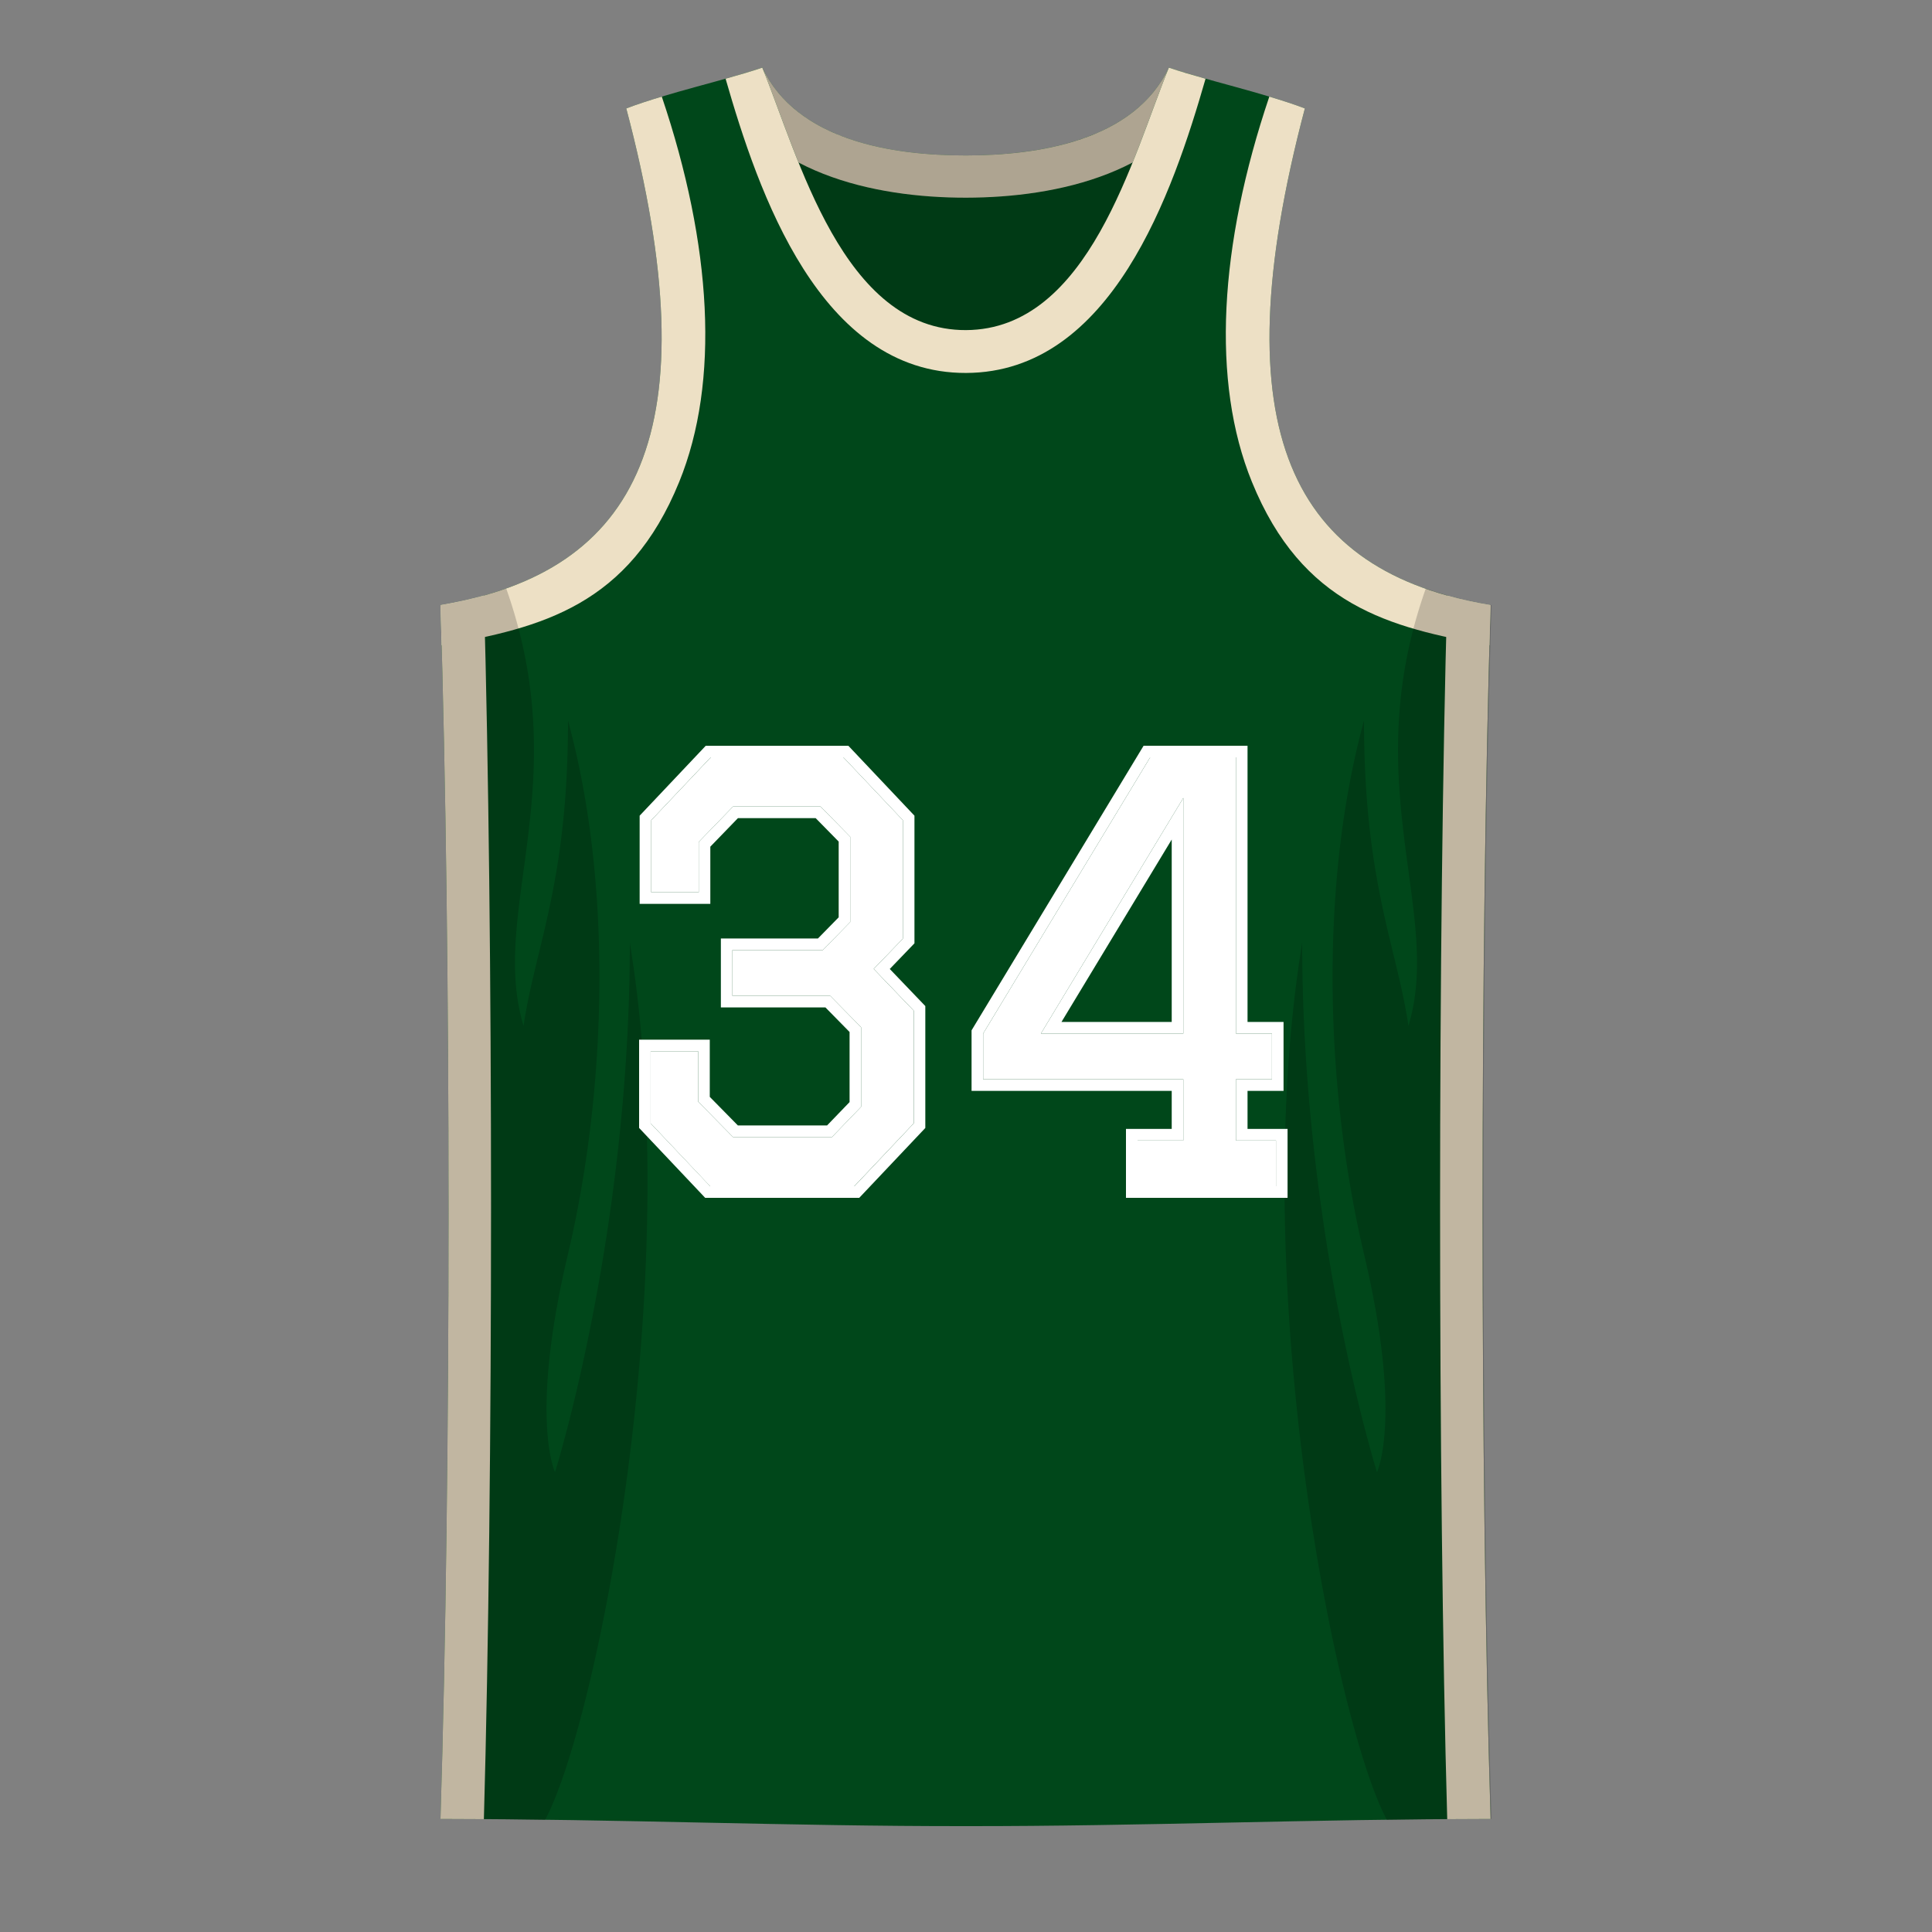
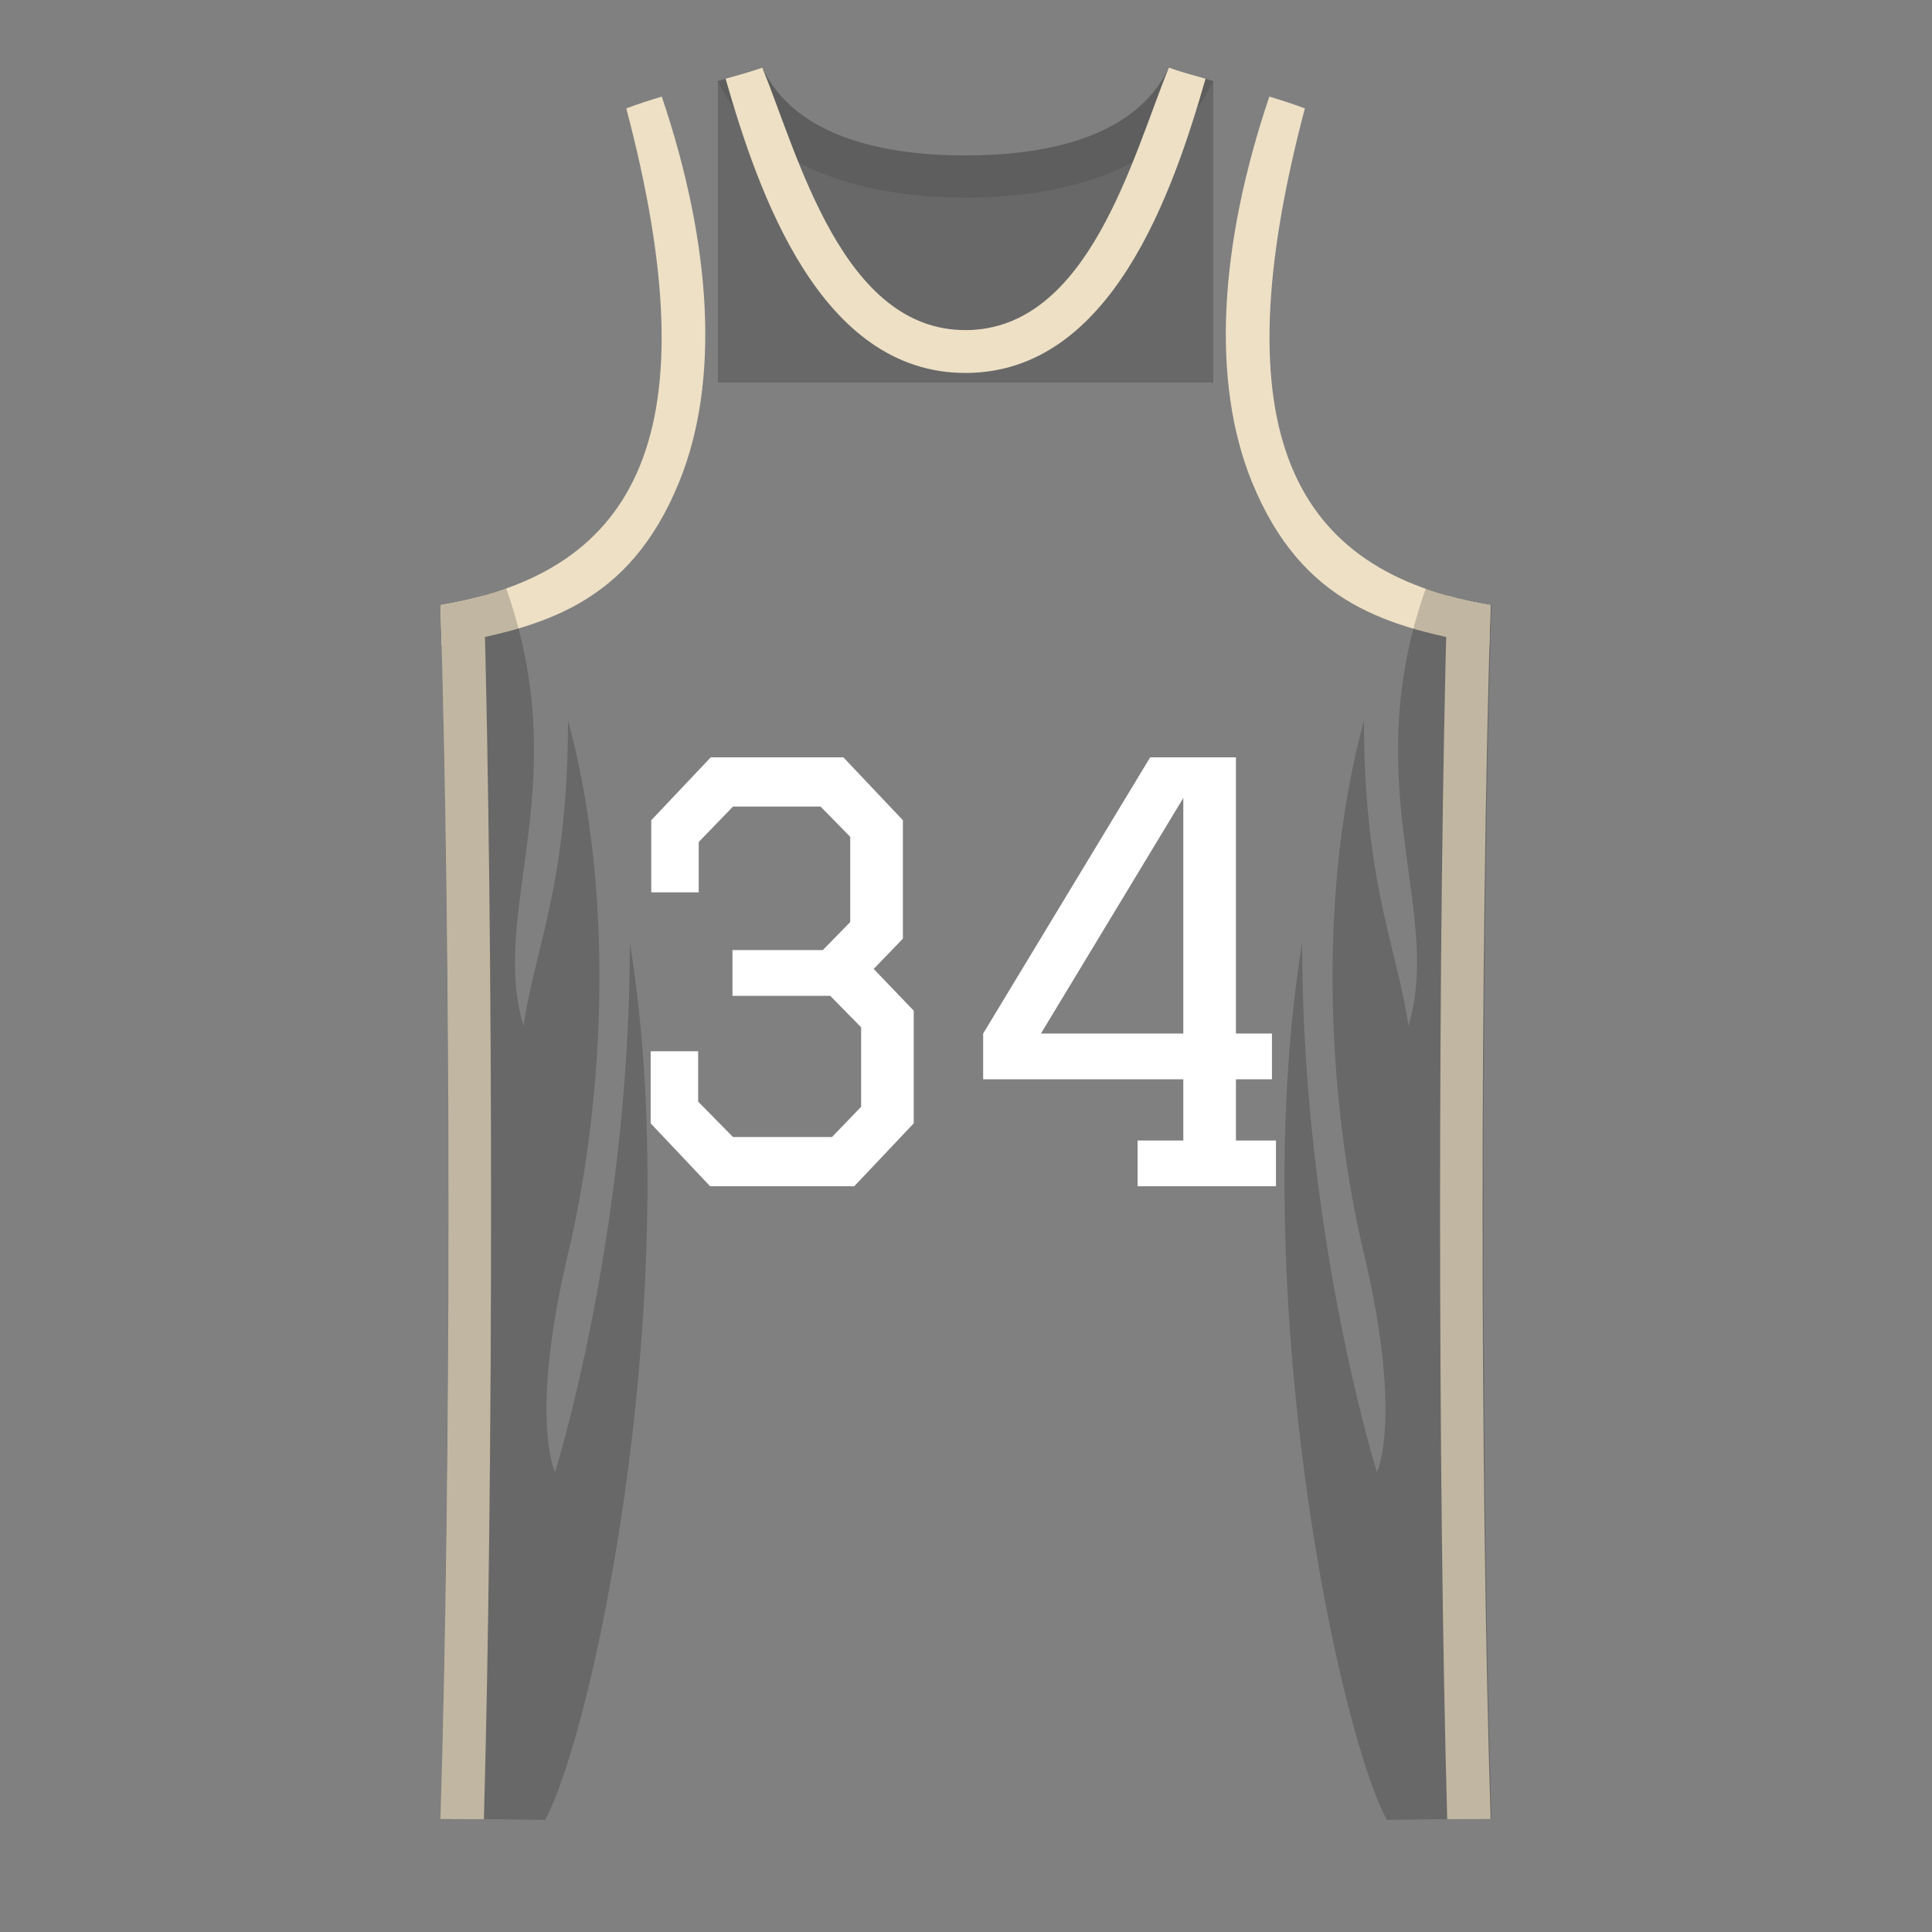
<svg xmlns="http://www.w3.org/2000/svg" width="500" height="500" fill="none" viewBox="0 0 500 500">
  <rect x="0" y="0" width="500" height="500" fill="#808080" stroke="none" />
-   <path fill="#00471A" d="M314 99V21l-11.5-3.5c-8.97 18.94-33.7 22.7-52.5 22.73-18.85.02-43.72-3.72-52.72-22.73l-11.5 3.5v78H314Z" />
-   <path fill="#EDE0C5" d="m185.78 21 11.5-3.5c9 19 33.87 22.75 52.72 22.73 18.8-.02 43.53-3.79 52.5-22.73L314 21c-11.23 23.7-40.08 30.13-64 30.16-23.98.02-52.97-6.4-64.22-30.16Z" />
  <path fill="#000" fill-opacity=".1" d="M314 99V21l-11.5-3.5c-8.97 18.94-33.7 22.7-52.5 22.73-18.85.02-43.72-3.72-52.72-22.73l-11.5 3.5v78H314Z" />
  <path fill="#000" fill-opacity=".1" d="M314 99V21l-11.5-3.5c-8.97 18.94-33.7 22.7-52.5 22.73-18.85.02-43.72-3.72-52.72-22.73l-11.5 3.5v78H314Z" />
  <path fill="#000" fill-opacity=".1" d="m185.78 21 11.5-3.5c9 19 33.87 22.75 52.72 22.73 18.8-.02 43.53-3.79 52.5-22.73L314 21c-11.23 23.7-40.08 30.13-64 30.16-23.98.02-52.97-6.4-64.22-30.16Z" />
-   <path fill="#00471A" d="M114 156.6c2.78 89.4 2.78 224.4 0 314.14 45.3 0 90.7 1.91 136 1.86 45.3.05 90.47-1.86 135.77-1.86C383 381 383 246 385.77 156.6 334.5 148 315.5 112 337.7 28.06 327 24 311.5 20.6 302.5 17.5c-9.37 22.95-20.69 67.78-52.5 67.93-31.93.15-43.36-45-52.72-67.93-9 3.11-24.5 6.5-35.2 10.56C184.28 112 165.28 148 114 156.6Z" />
  <path fill="#EDE0C5" d="M197.28 17.5c9.36 22.93 20.79 68.08 52.72 67.93 31.81-.15 43.13-44.98 52.5-67.93 2.69.93 5.95 1.88 9.5 2.87-8.46 29.4-24.32 76.04-62 76.15-37.8.12-53.76-46.73-62.22-76.15 3.54-.99 6.8-1.94 9.5-2.87ZM125.23 470.8c2.47-88.04 2.47-229.1 0-316.67-3.56 1-7.3 1.81-11.23 2.47 2.78 89.4 2.78 224.4 0 314.14 3.8 0 7.53.02 11.23.05ZM374.54 470.8c-2.47-88.04-2.46-229.1.01-316.67 3.55 1 7.3 1.81 11.22 2.47-2.77 89.4-2.77 224.4 0 314.14-3.79 0-7.52.02-11.23.05Z" />
  <path fill="#EDE0C5" d="M337.7 28.06c-2.8-1.07-5.94-2.08-9.2-3.06-13 38.5-15.07 73.82-4.5 99.73 12.99 31.87 35.5 37.77 61.47 42.27l.3-10.4C334.5 148 315.5 112 337.7 28.06ZM162.08 28.06c2.8-1.07 5.93-2.08 9.19-3.06 13 38.5 15.07 73.82 4.5 99.73-12.98 31.87-35.5 37.77-61.47 42.27l-.3-10.4c51.28-8.6 70.28-44.6 48.08-128.54Z" />
  <path fill="#000" fill-opacity=".1" d="M114 470.74c9.2 0 18.04.1 27.06.26C154 447 177.5 333 163 244c0 75.5-19.36 137-19.36 137s-6.73-13.89 3.36-56.5c9.61-40.6 12-94 0-138 0 42-8.5 58.5-11.5 79-9-29.5 13.45-62.5-4.5-113.2a100.17 100.17 0 0 1-17 4.3c2.78 89.41 2.78 224.4 0 314.14ZM386 470.74c-9.2 0-18.04.1-27.06.26C346 447 322.5 333 337 244c0 75.5 19.36 137 19.36 137s6.73-13.89-3.36-56.5c-9.61-40.6-12-94 0-138 0 42 8.5 58.5 11.5 79 9-29.5-13.45-62.5 4.5-113.2 5.2 1.85 10.87 3.27 17 4.3-2.77 89.41-2.77 224.4 0 314.14Z" />
  <path fill="#000" fill-opacity=".1" d="M114 470.74c9.2 0 18.04.1 27.06.26C154 447 177.5 333 163 244c0 75.5-19.36 137-19.36 137s-6.73-13.89 3.36-56.5c9.61-40.6 12-94 0-138 0 42-8.5 58.5-11.5 79-9-29.5 13.45-62.5-4.5-113.2a100.17 100.17 0 0 1-17 4.3c2.78 89.41 2.78 224.4 0 314.14ZM386 470.74c-9.2 0-18.04.1-27.06.26C346 447 322.5 333 337 244c0 75.5 19.36 137 19.36 137s6.73-13.89-3.36-56.5c-9.61-40.6-12-94 0-138 0 42 8.5 58.5 11.5 79 9-29.5-13.45-62.5 4.5-113.2 5.2 1.85 10.87 3.27 17 4.3-2.77 89.41-2.77 224.4 0 314.14Z" />
  <path fill="#fff" d="M189.56 257.72v-11.84h23.38l7.1-7.26v-22.05l-7.69-7.84h-22.64l-8.88 9.17v13.03h-12.29v-18.65l15.4-16.28h34.33l15.4 16.28v30.64l-7.56 7.84 10.36 10.8v29.16L221.08 307h-37.3l-15.39-16.28v-18.65h12.29v13.03l9.03 9.17h25.6l7.55-7.84v-20.57l-8-8.14h-25.3ZM294.4 295.16h11.84v-15.84h-51.8v-11.84L297.66 196h22.2v71.48h9.32v11.84h-9.32v15.84h10.36V307H294.4v-11.84Zm11.84-27.68v-60.97l-36.85 60.97h36.85Z" />
-   <path fill="#fff" fill-rule="evenodd" d="M186.56 260.72v-17.84h25.12l5.37-5.48v-19.6l-5.96-6.07h-20.11l-7.15 7.39v14.8h-18.29V211.1l17.1-18.09h36.92l17.1 18.09v33.03l-6.39 6.64 9.2 9.6v31.55L222.37 310H182.5l-17.1-18.09v-22.84h18.29v14.8l7.28 7.4h23.07l5.83-6.05v-18.14l-6.25-6.36h-27.05Zm28.3-3 8 8.14v20.57l-7.55 7.84h-25.6l-9.03-9.17v-13.03h-12.29v18.65L183.8 307h37.3l15.38-16.28v-29.16l-10.36-10.8 7.55-7.84v-30.64L218.27 196h-34.34l-15.39 16.28v18.65h12.29V217.9l8.88-9.17h22.64l7.7 7.84v22.05l-7.1 7.26h-23.4v11.84h25.32Zm76.54 34.44h11.84v-9.84h-51.8v-15.67L295.96 193h26.9v71.48h9.32v17.84h-9.32v9.84h10.36V310H291.4v-17.84Zm28.46 3v-15.84h9.32v-11.84h-9.32V196h-22.2l-43.22 71.48v11.84h51.8v15.84H294.4V307h35.82v-11.84h-10.36Zm-13.62-88.65-36.85 60.97h36.85v-60.97Zm-3 10.76-28.53 47.21h28.53v-47.2Z" clip-rule="evenodd" />
</svg>